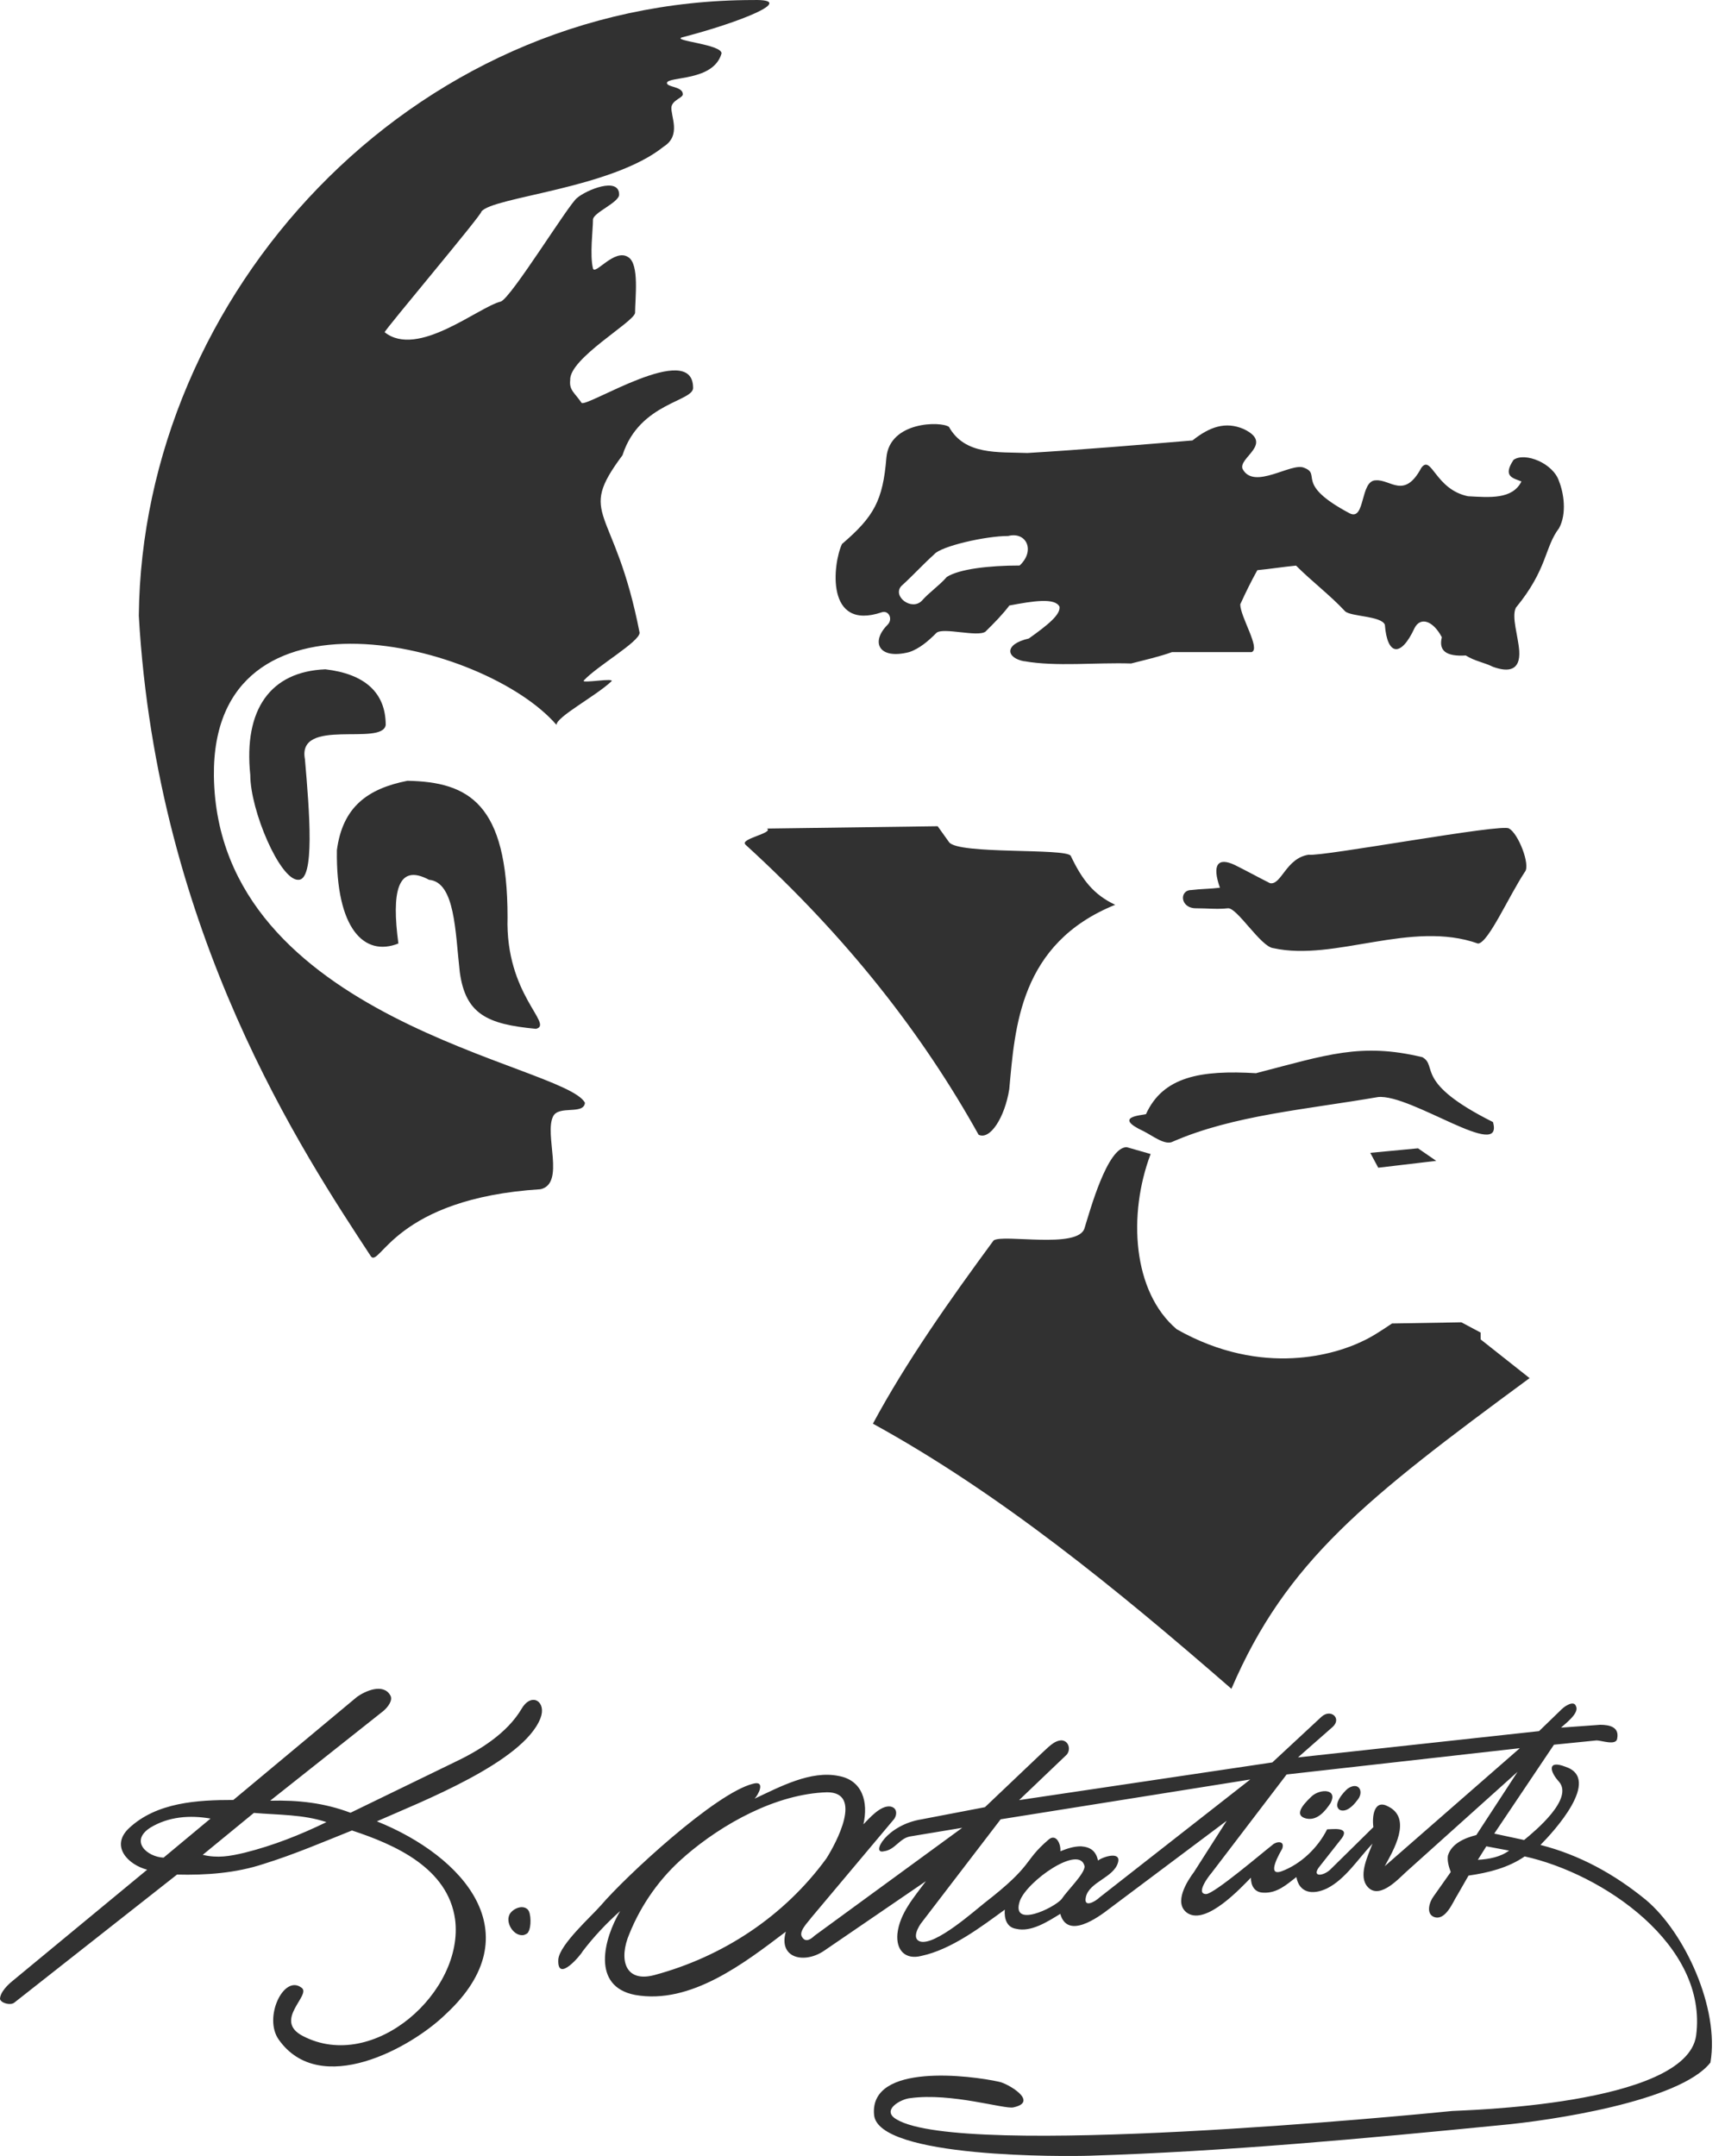
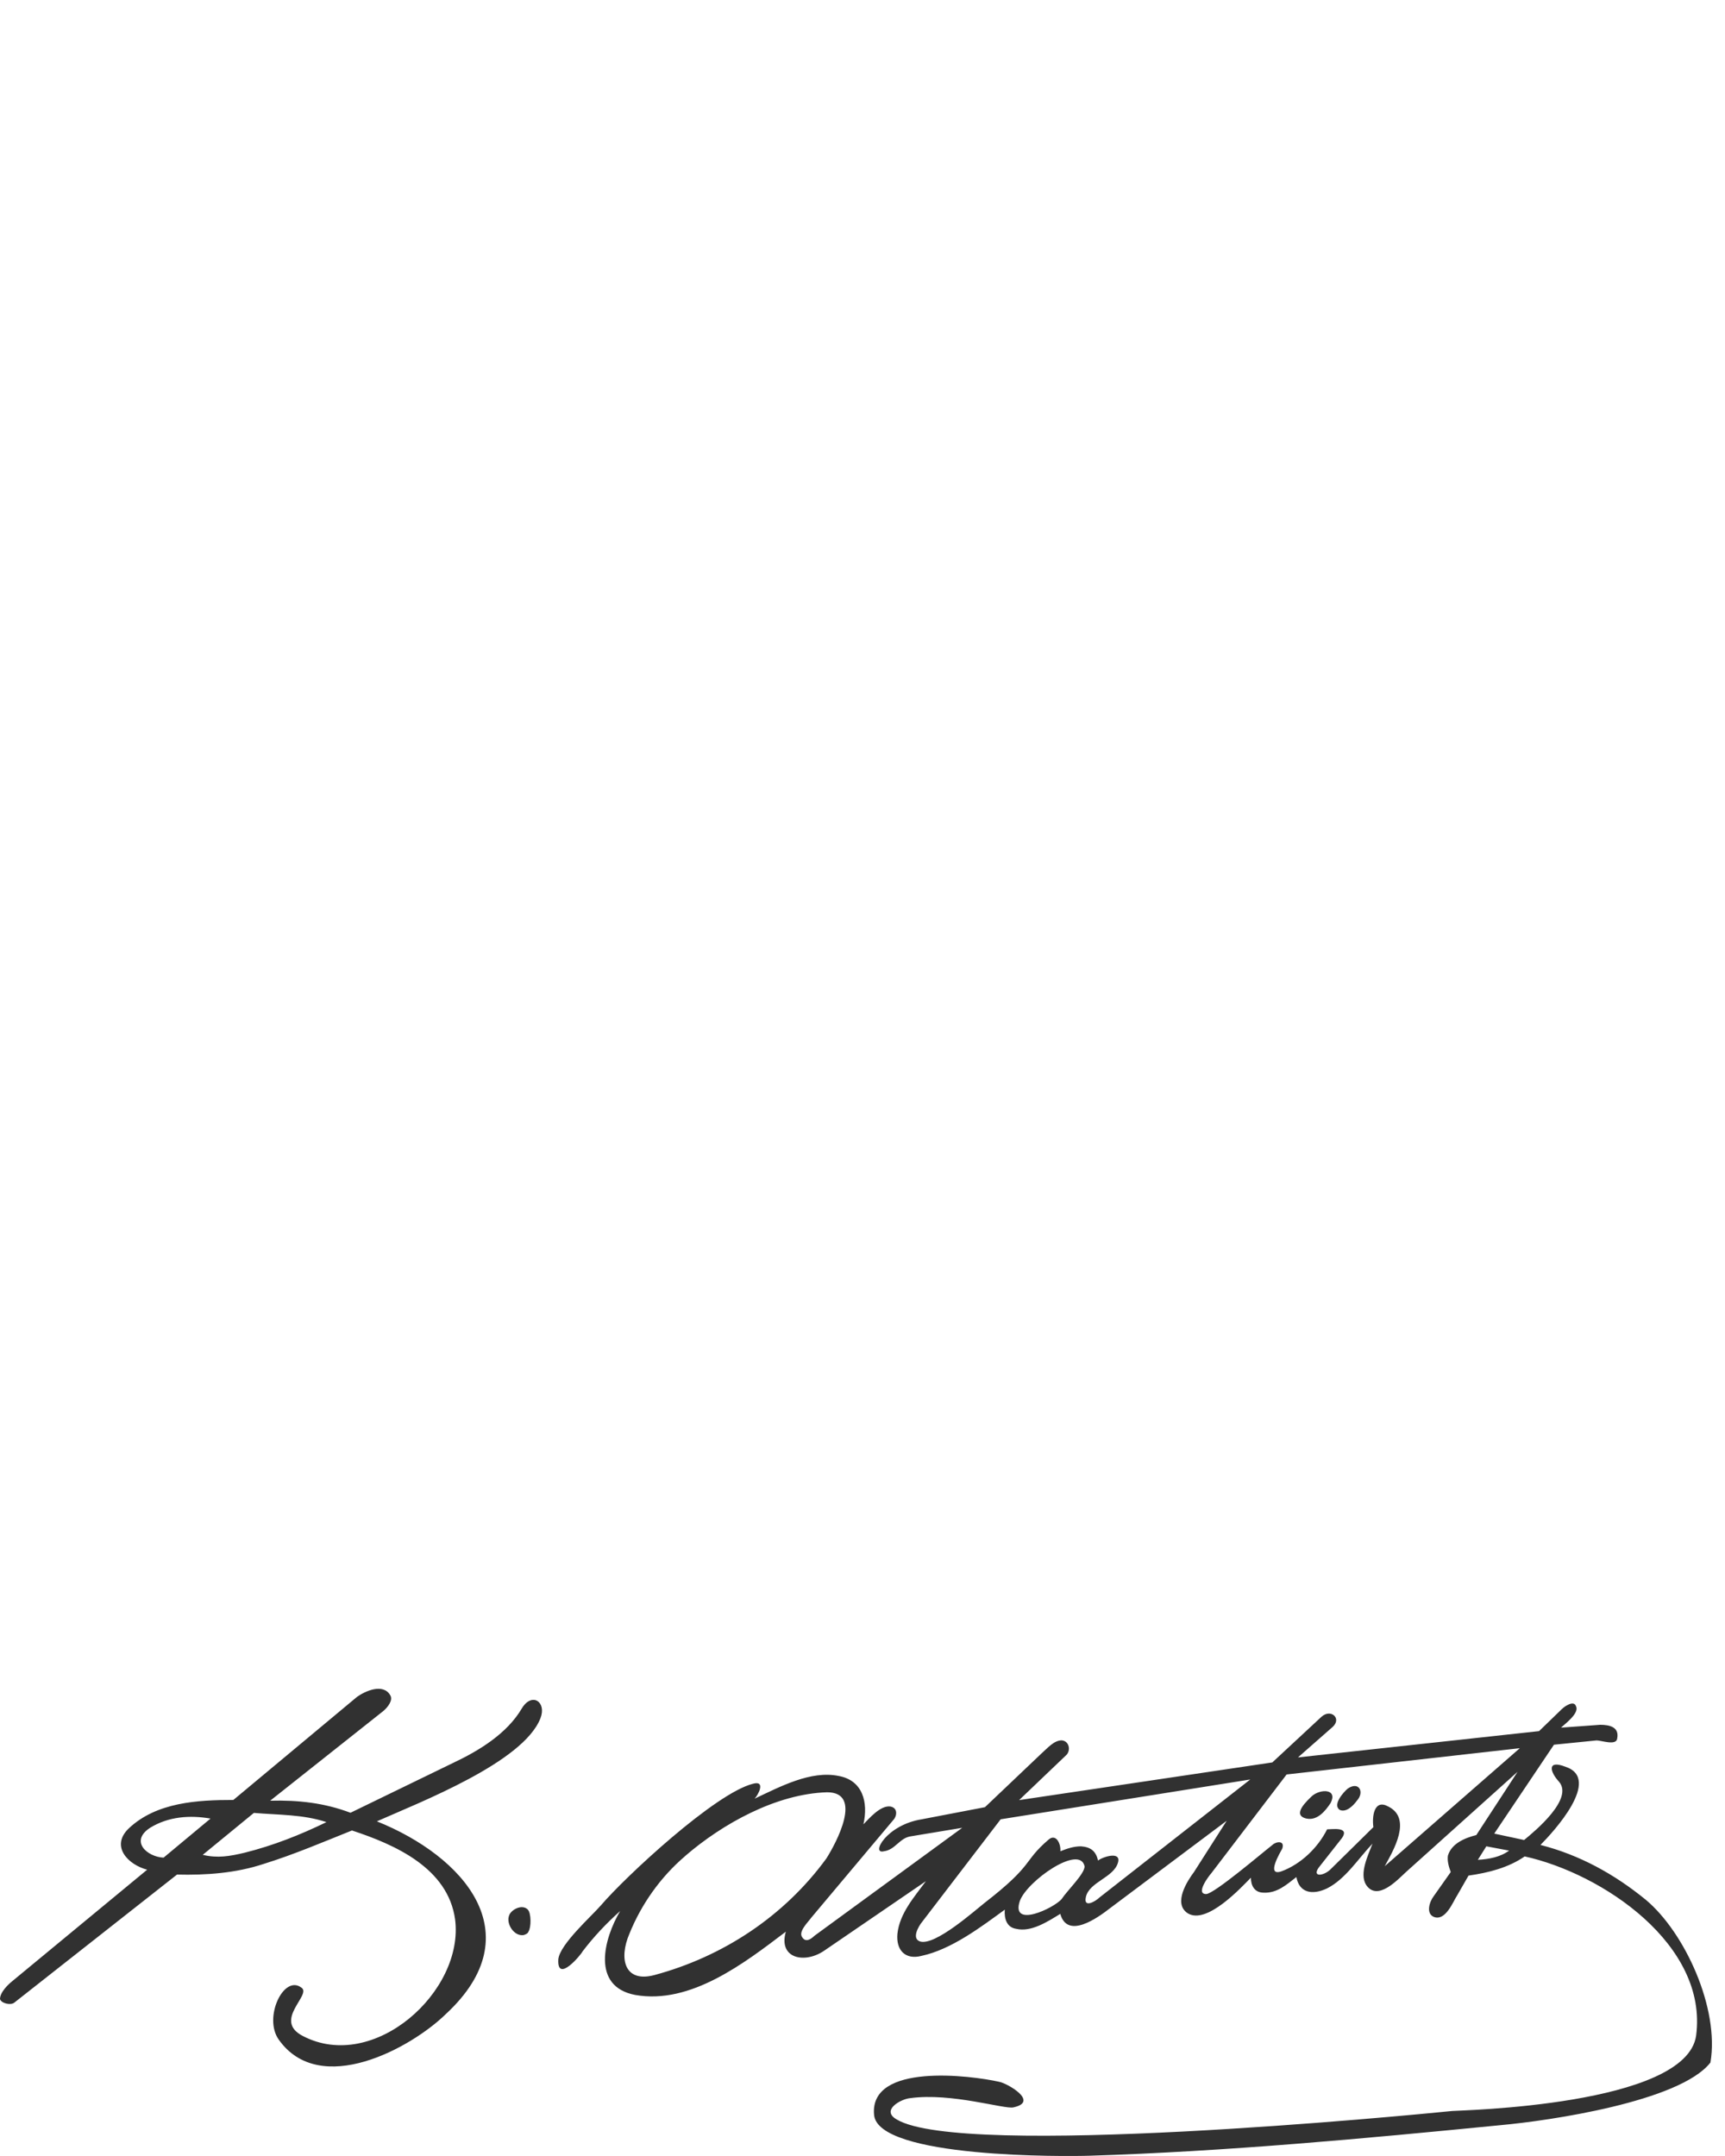
<svg xmlns="http://www.w3.org/2000/svg" width="96" height="120" viewBox="0 0 96 120" fill="none">
-   <path fill-rule="evenodd" clip-rule="evenodd" d="M22.669 43.457C26.091 43.522 28.246 44.725 28.246 51.059C28.116 55.367 30.84 57.011 29.831 57.263C27.107 57.011 25.904 56.441 25.587 54.099C25.334 51.88 25.334 49.099 23.879 48.969C22.106 48.018 21.789 49.668 22.171 52.514C20.269 53.271 18.69 51.693 18.749 47.319C19.066 44.913 20.456 43.897 22.675 43.457H22.669ZM21.466 40.352C21.278 41.555 16.523 39.906 16.97 42.254C17.222 45.165 17.539 49.034 16.588 48.969C15.572 48.969 13.929 45.107 13.929 43.14C13.547 39.465 15.067 37.376 18.108 37.253C20.262 37.505 21.466 38.521 21.466 40.358V40.352ZM57.002 36.807C55.987 36.619 55.864 35.856 57.255 35.539C58.329 34.775 59.027 34.206 58.963 33.766C58.71 33.261 57.507 33.449 56.174 33.701C55.793 34.206 55.353 34.652 54.842 35.157C54.402 35.474 52.5 34.905 52.118 35.222C51.678 35.668 51.167 36.108 50.598 36.295C48.89 36.735 48.443 35.726 49.394 34.775C49.711 34.458 49.459 33.954 49.077 34.077C45.914 35.15 46.354 31.353 46.858 30.279C48.631 28.759 49.136 27.872 49.33 25.466C49.517 23.441 52.37 23.441 52.81 23.758C53.697 25.343 55.534 25.149 57.177 25.213C60.282 25.026 63.323 24.767 66.364 24.515C67.315 23.758 68.201 23.441 69.217 23.881C70.925 24.702 68.9 25.466 69.152 26.1C69.786 27.303 71.876 25.718 72.574 26.035C73.584 26.417 72.005 26.921 75.111 28.571C75.997 29.017 75.68 26.734 76.566 26.734C77.388 26.669 78.151 27.814 79.102 26.035C79.671 25.278 79.865 27.238 81.696 27.62C82.9 27.685 84.168 27.808 84.672 26.798C84.232 26.611 83.598 26.546 84.232 25.595C84.866 25.149 86.451 25.783 86.768 26.798C87.021 27.432 87.208 28.571 86.768 29.393C85.947 30.466 86.134 31.67 84.362 33.824C84.109 34.329 84.491 35.409 84.549 36.231C84.614 37.305 83.98 37.434 83.094 37.117C82.583 36.865 82.078 36.8 81.573 36.483C80.493 36.548 80.053 36.231 80.241 35.467C79.736 34.516 79.037 34.329 78.72 34.963C77.957 36.612 77.2 36.483 77.071 34.775C76.877 34.271 75.169 34.329 74.852 34.018C74.03 33.132 73.014 32.368 72.128 31.482C71.429 31.547 70.672 31.67 69.974 31.735C69.657 32.304 69.34 32.938 69.023 33.637C69.023 34.335 70.168 36.108 69.657 36.295H65.225C64.533 36.548 63.705 36.735 62.948 36.929C60.988 36.865 58.769 37.117 56.996 36.8L57.002 36.807ZM50.158 32.621C49.653 33.19 50.727 34.012 51.296 33.443C51.743 32.938 52.247 32.621 52.694 32.11C53.392 31.67 55.036 31.476 56.744 31.476C57.63 30.654 57.125 29.574 56.11 29.832C54.842 29.832 52.37 30.402 51.995 30.848C51.296 31.482 50.856 31.987 50.158 32.621ZM41.929 0.002C22.798 0.002 7.912 16.408 7.725 34.271C8.74 52.003 16.911 64.231 20.644 69.93C21.149 70.564 21.977 66.702 30.083 66.191C31.474 65.874 30.271 63.15 30.782 62.135C31.099 61.501 32.49 62.07 32.554 61.378C31.416 59.223 12.098 56.817 11.904 43.198C11.774 31.987 26.978 35.726 30.969 40.345C30.969 39.899 33.124 38.76 34.01 37.939C34.327 37.686 32.302 38.068 32.49 37.874C33.253 37.052 35.595 35.72 35.595 35.215C34.204 28.06 32.05 28.817 34.644 25.336C35.595 22.36 38.694 22.36 38.571 21.539C38.506 18.944 32.684 22.677 32.367 22.425C31.985 21.856 31.668 21.726 31.733 21.157C31.668 19.954 35.278 17.929 35.343 17.418C35.343 16.596 35.595 14.694 34.961 14.312C34.204 13.808 33.124 15.328 33.001 14.946C32.813 14.183 33.001 12.792 33.001 12.223C33.001 11.841 34.456 11.272 34.456 10.832C34.456 9.816 32.619 10.579 32.114 11.019C31.668 11.336 28.44 16.596 27.87 16.784C26.602 17.101 23.245 19.954 21.407 18.492C21.407 18.362 26.855 11.906 26.79 11.776C27.424 10.955 34.01 10.508 36.928 8.166C37.943 7.532 37.309 6.458 37.368 5.947C37.432 5.566 38.002 5.443 38.002 5.249C38.002 4.802 37.115 4.867 37.115 4.615C37.18 4.233 39.71 4.55 40.156 2.971C40.156 2.467 37.432 2.273 37.937 2.085C41.1 1.27 44.458 -0.056 41.929 0.002ZM82.272 52.514C82.841 52.45 83.98 49.855 84.866 48.523C85.183 48.141 84.485 46.368 83.98 46.116C83.728 45.799 73.532 47.701 72.833 47.572C71.565 47.759 71.313 49.28 70.679 49.157C70.045 48.84 69.353 48.458 68.712 48.141C67.761 47.695 67.444 48.141 67.891 49.409C67.386 49.474 66.817 49.474 66.305 49.538C65.613 49.538 65.671 50.554 66.558 50.554C67.192 50.554 67.761 50.619 68.331 50.554C68.835 50.489 70.168 52.709 70.867 52.773C74.289 53.53 78.533 51.188 82.266 52.521L82.272 52.514ZM69.922 59.734C66.817 59.547 64.727 59.922 63.776 62.012C63.588 62.076 61.874 62.141 63.647 62.963C64.151 63.215 64.85 63.784 65.29 63.532C68.647 62.076 72.639 61.759 76.689 61.061C78.526 60.873 83.721 64.671 83.087 62.452C78.656 60.233 80.047 59.346 79.16 58.842C75.738 58.02 73.842 58.712 69.915 59.728L69.922 59.734ZM77.459 73.67C76.89 74.051 76.32 74.433 75.751 74.685C74.425 75.319 70.304 76.71 65.49 73.987C63.019 71.897 62.767 67.588 64.035 64.231L62.702 63.849C61.628 63.849 60.677 67.329 60.36 68.345C60.043 69.549 55.799 68.662 55.294 69.044C52.823 72.401 50.416 75.824 48.579 79.24C55.611 83.102 62.133 88.426 68.531 93.997C71.572 86.906 76.003 83.419 85.125 76.704L82.401 74.549V74.168L81.328 73.598L77.465 73.663L77.459 73.67ZM76.255 64.166L78.915 63.914L79.93 64.612L76.702 64.994L76.262 64.172L76.255 64.166ZM41.482 47.002C41.165 46.685 43.067 46.368 42.685 46.116L52.183 45.987L52.817 46.873C53.321 47.572 59.338 47.19 59.59 47.636C60.224 48.969 60.858 49.791 62.062 50.36C56.737 52.514 56.485 57.198 56.168 60.621C55.916 62.206 55.094 63.474 54.46 63.157C51.355 57.58 47.175 52.197 41.476 47.002H41.482Z" fill="#313131" />
  <path fill-rule="evenodd" clip-rule="evenodd" d="M12.981 100.188L19.866 94.448C20.302 94.132 21.329 93.655 21.725 94.367C21.883 94.642 21.568 95.038 21.329 95.236L15.035 100.225C16.579 100.184 18.043 100.342 19.506 100.896L25.206 98.127C26.629 97.456 28.214 96.505 29.047 95.078C29.601 94.169 30.433 94.723 30.078 95.632C29.128 98.086 23.387 100.302 20.974 101.373C25.8 103.313 29.641 107.627 24.814 112.098C22.873 113.998 17.808 116.767 15.512 113.521C14.643 112.296 15.791 109.879 16.777 110.631C17.371 111.027 15.156 112.45 16.858 113.323C20.816 115.381 25.845 110.829 25.327 106.831C24.931 103.98 22.004 102.675 19.587 101.882C18.002 102.517 16.34 103.228 14.679 103.742C13.135 104.255 11.473 104.377 9.852 104.336L0.792 111.467C0.594 111.625 0.081 111.508 0 111.269C0 110.873 0.477 110.437 0.671 110.279L8.19 104.065C7.123 103.786 6.133 102.76 7.164 101.769C8.708 100.306 11.004 100.184 12.981 100.184V100.188ZM9.104 103.394L11.716 101.219C10.568 101.021 9.379 101.102 8.352 101.733C7.204 102.485 8.195 103.354 9.104 103.394ZM11.279 103.237C12.112 103.435 12.783 103.317 13.616 103.119C15.2 102.723 16.704 102.129 18.168 101.417C16.862 100.981 15.475 101.021 14.129 100.904L11.279 103.241V103.237ZM29.132 107.708C29.249 107.667 29.37 107.627 29.411 107.51C29.568 107.271 29.568 106.479 29.37 106.281C29.055 105.965 28.46 106.281 28.339 106.596C28.141 107.069 28.614 107.785 29.132 107.704V107.708ZM34.512 106.366C33.603 107.91 32.891 110.562 35.345 111.035C38.434 111.589 41.442 109.252 43.734 107.514C43.297 109.018 44.801 109.333 45.909 108.545L51.528 104.704C50.893 105.573 50.065 106.487 49.943 107.635C49.862 108.545 50.38 109.098 51.29 108.86C52.951 108.504 54.613 107.239 55.919 106.289C55.878 106.802 56.036 107.279 56.553 107.356C57.382 107.554 58.296 106.96 59.007 106.523C59.403 107.946 61.065 106.762 61.776 106.208L68.269 101.341L66.45 104.191C66.094 104.664 65.261 105.933 66.094 106.487C67.161 107.158 69.102 105.023 69.615 104.51C69.615 104.947 69.813 105.343 70.327 105.343C71.079 105.383 71.632 104.87 72.146 104.474C72.303 105.343 73.019 105.5 73.848 105.108C74.875 104.595 75.59 103.447 76.383 102.614C76.144 103.249 75.631 104.276 76.027 104.91C76.662 105.86 77.806 104.595 78.242 104.199L84.456 98.616L82.16 102.137C81.525 102.295 80.773 102.61 80.579 103.285C80.538 103.564 80.619 103.879 80.737 104.195L79.787 105.541C79.548 105.856 79.35 106.491 79.787 106.689C80.458 106.964 80.894 105.779 81.092 105.5L81.727 104.393C82.835 104.235 83.942 103.956 84.852 103.326C89.165 104.276 95.064 108.233 94.393 113.299C93.839 117.216 81.214 117.455 80.817 117.495C78.444 117.734 53.55 120.147 49.907 117.968C48.997 117.455 50.145 116.82 50.659 116.78C52.955 116.464 55.922 117.414 56.4 117.293C57.863 116.978 56.044 115.947 55.607 115.87C54.022 115.514 48.403 114.803 48.642 117.689C48.799 120.143 59.407 120.026 60.636 119.985C68.237 119.747 75.873 119.035 83.514 118.283C86.166 118.045 93.487 116.978 95.189 114.799C95.703 111.791 93.766 107.554 91.587 105.735C89.845 104.312 87.904 103.241 85.729 102.687C86.441 101.975 89.174 99.008 87.116 98.333C86.089 97.937 86.247 98.608 86.76 99.166C87.589 100.116 85.454 101.894 84.82 102.412L83.158 102.056L86.481 97.108L88.854 96.869C89.133 96.869 89.962 97.185 90.002 96.752C90.12 96.117 89.566 96 89.052 96L86.877 96.158C87.076 95.96 87.904 95.365 87.71 94.969C87.593 94.614 87.076 94.969 86.918 95.127L85.652 96.352L72.235 97.815L74.171 96.113C74.685 95.636 74.054 95.082 73.537 95.559L70.808 98.094L56.715 100.192L59.327 97.698C59.601 97.46 59.525 96.906 59.088 96.865C58.655 96.865 58.296 97.302 57.98 97.577L54.815 100.585L51.294 101.26C49.313 101.575 48.444 103.237 49.196 103.038C49.83 102.958 50.065 102.287 50.699 102.206L53.55 101.733L45.319 107.748C45.161 107.906 44.846 108.144 44.648 107.829C44.409 107.514 44.963 106.996 45.161 106.721L49.713 101.3C49.911 101.102 49.992 100.629 49.555 100.548C49.001 100.467 48.367 101.219 48.051 101.539C48.33 100.31 48.011 99.085 46.665 98.846C45.12 98.531 43.419 99.441 41.995 100.112C42.194 99.913 42.63 99.085 41.915 99.279C39.816 99.792 34.791 104.466 33.445 106.046C32.932 106.641 31.149 108.221 31.072 109.054C30.991 110.441 32.378 108.739 32.418 108.617C33.053 107.785 33.724 107.073 34.517 106.362L34.512 106.366ZM38.114 103.317C40.213 101.498 43.22 99.837 46.03 99.756C48.047 99.756 46.544 102.565 45.99 103.439C43.653 106.645 40.249 108.9 36.413 109.931C34.751 110.368 34.432 109.022 35.026 107.635C35.697 105.973 36.768 104.47 38.114 103.321V103.317ZM59.092 105.69C58.659 106.204 56.242 107.352 56.755 105.808C57.151 104.7 60.078 102.642 60.357 103.867C60.398 104.263 59.367 105.254 59.092 105.686V105.69ZM55.688 101.26L69.579 99.044L61.186 105.614C60.988 105.812 60.276 106.248 60.434 105.573C60.632 104.74 61.978 104.506 62.217 103.673C62.415 103.002 61.344 103.358 61.109 103.556C60.992 103.043 60.713 102.804 60.159 102.764C59.763 102.764 59.407 102.881 59.011 103.038C59.052 102.642 58.773 102.012 58.34 102.404C56.913 103.629 57.588 103.75 54.778 105.925C54.225 106.362 52.05 108.298 51.217 108.064C50.703 107.906 51.136 107.194 51.298 106.996L55.692 101.256L55.688 101.26ZM71.6 98.765L84.581 97.302L77.062 103.871C77.539 103.002 78.606 101.219 77.26 100.548C76.468 100.112 76.35 101.102 76.431 101.696L74.018 104.073C73.621 104.429 73.027 104.47 73.383 103.956L74.689 102.295C75.121 101.66 74.135 101.818 73.856 101.818C73.343 102.848 72.392 103.758 71.321 104.154C70.412 104.47 71.281 103.047 71.362 102.889C71.519 102.416 71.006 102.493 70.808 102.691C70.294 103.087 67.561 105.42 67.125 105.42C66.494 105.42 67.323 104.352 67.404 104.272L71.6 98.769V98.765ZM72.708 101.219C71.839 101.021 72.789 100.188 73.027 99.954C73.5 99.558 74.454 99.558 74.054 100.35C73.739 100.827 73.302 101.341 72.708 101.219ZM74.567 100.742C74.131 100.463 74.766 99.752 75 99.554C75.635 99.117 75.95 99.752 75.513 100.225C75.315 100.5 74.919 100.896 74.563 100.738L74.567 100.742ZM82.245 103.516L82.718 102.764L83.983 103.002C83.506 103.358 82.875 103.479 82.24 103.516H82.245Z" fill="#313131" />
</svg>